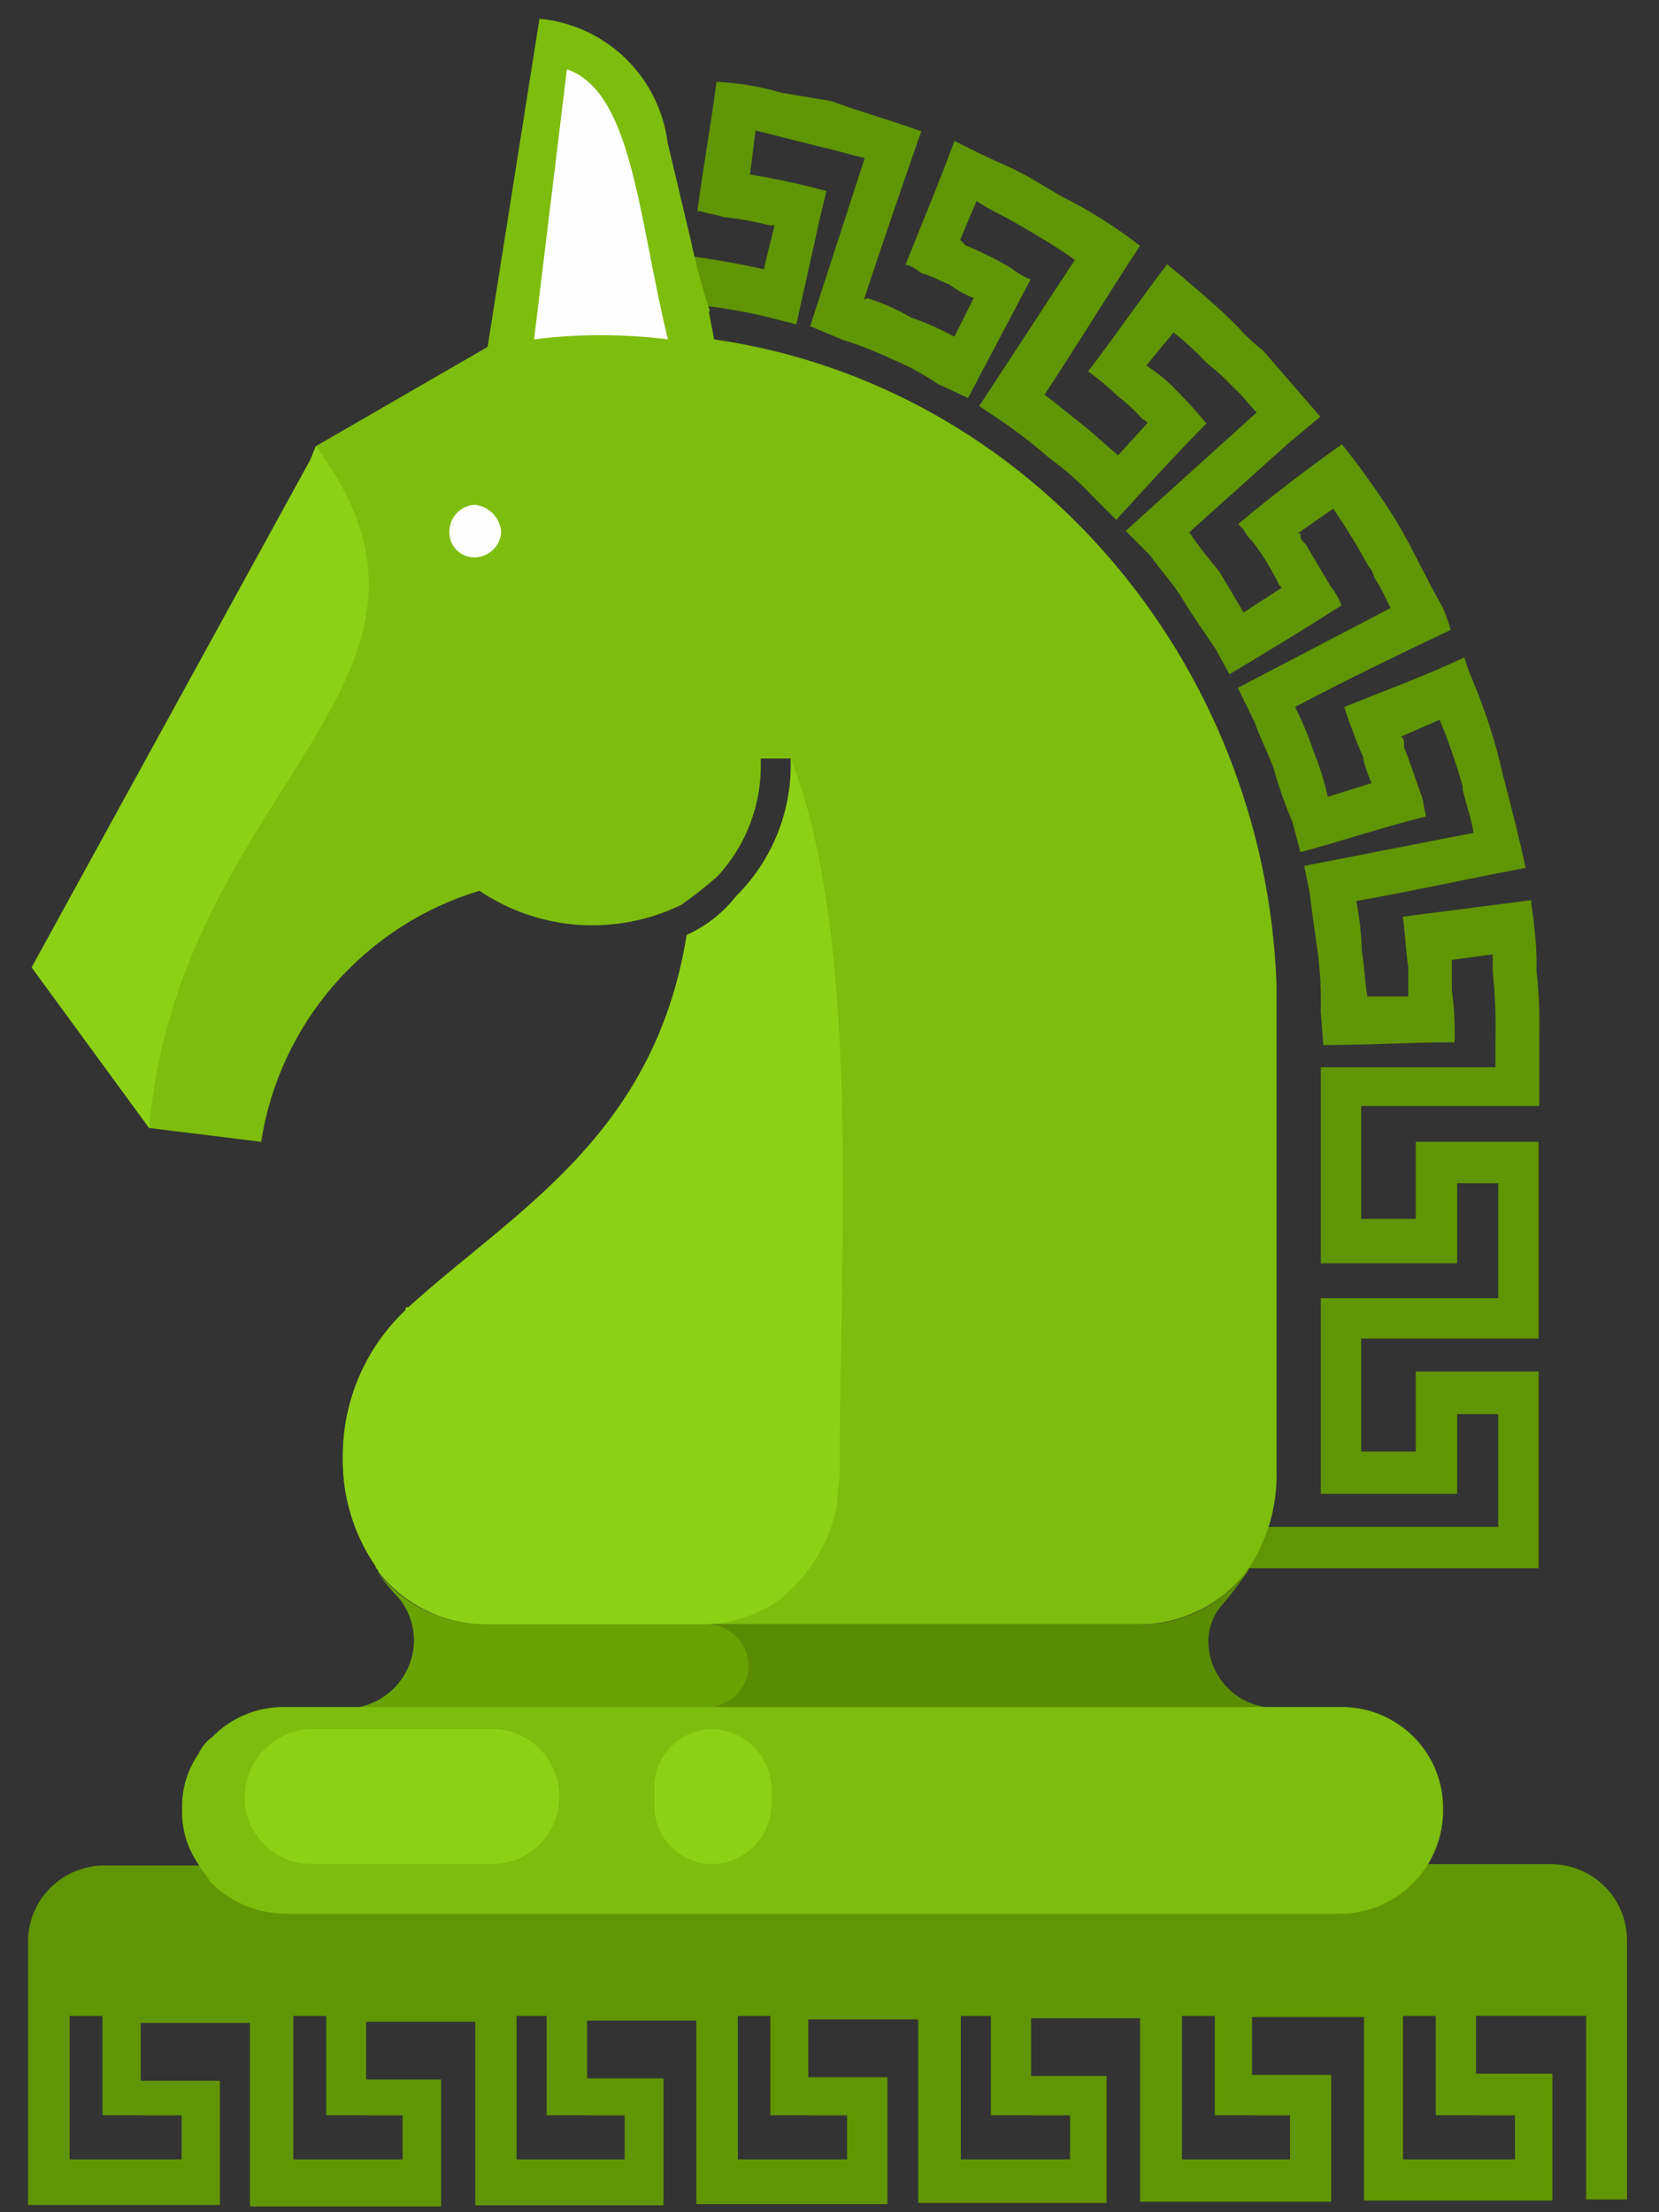
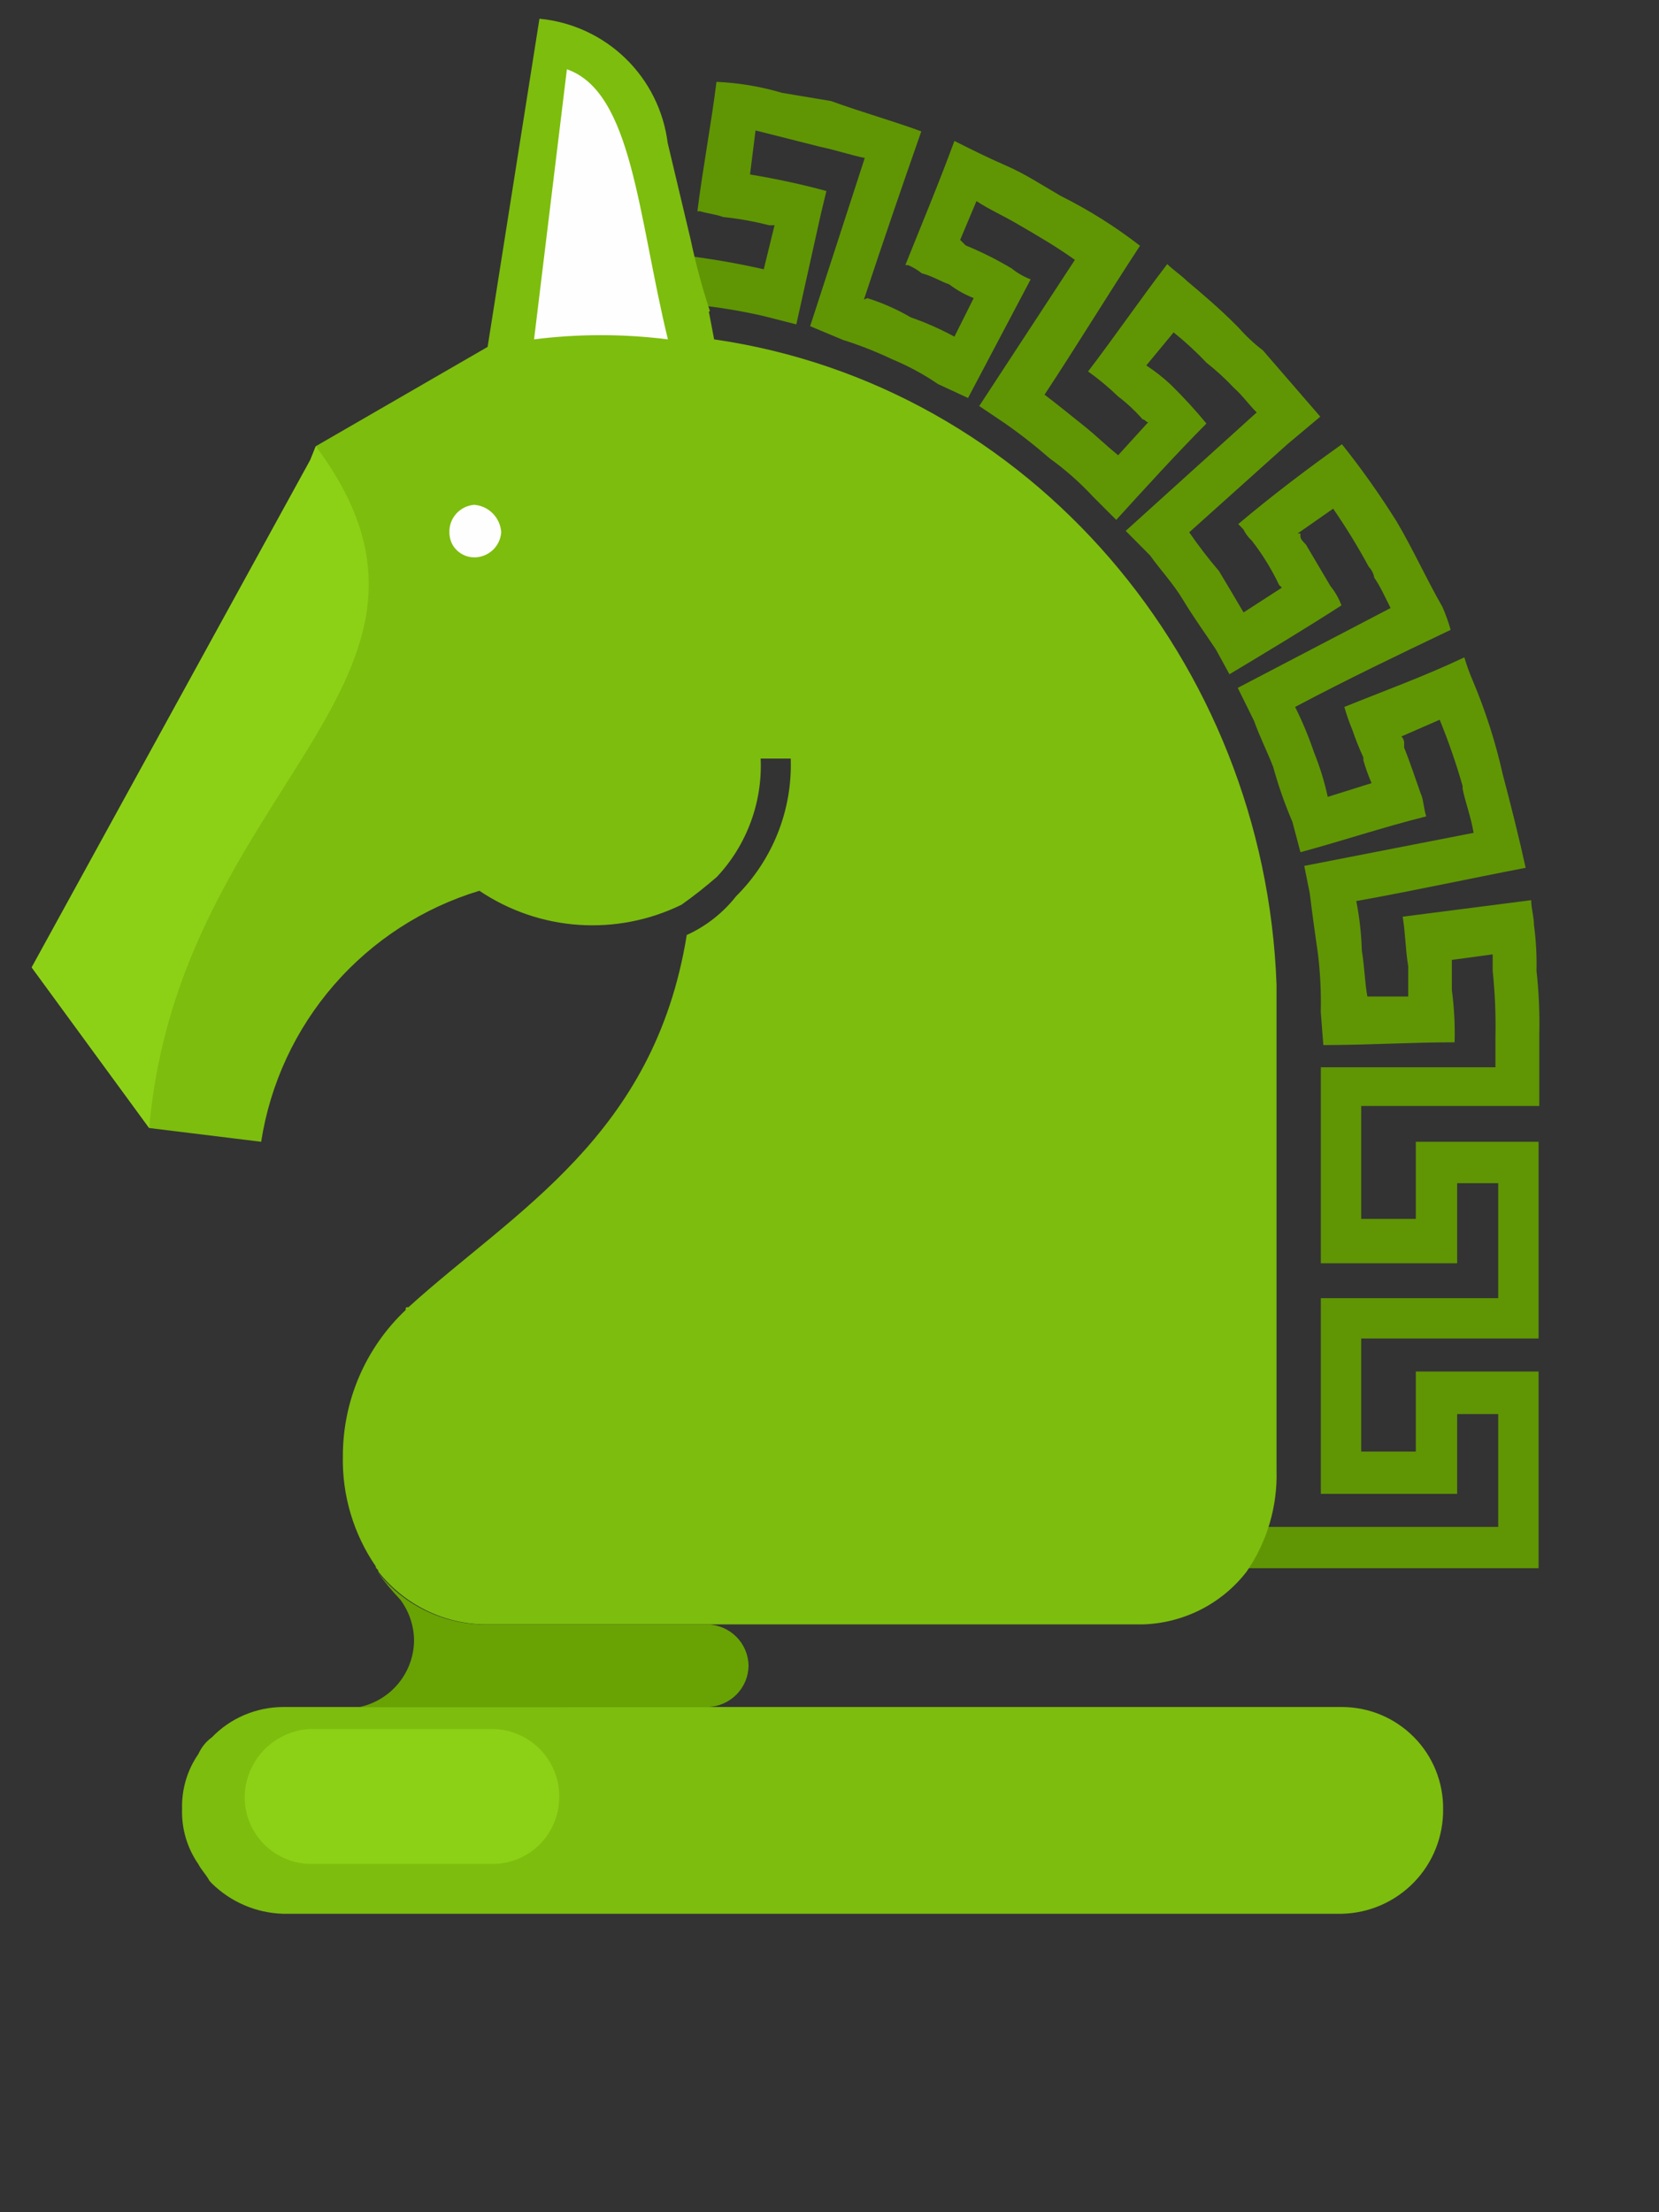
<svg xmlns="http://www.w3.org/2000/svg" version="1.1" width="24" height="32" viewBox="0 0 24 32">
  <rect x="0" y="0" width="24" height="32" fill="#333333" stroke="none" />
  <title>chesspuzzgrin</title>
  <path fill="#609603" d="M12.545 4.312c0.22 0.069 0.432 0.162 0.631 0.279 0.218 0.075 0.428 0.169 0.631 0.279l0.279-0.558c-0.127-0.050-0.246-0.117-0.355-0.199-0.12-0.040-0.239-0.119-0.395-0.159-0.061-0.049-0.128-0.089-0.199-0.119h-0.040c0.239-0.598 0.475-1.158 0.71-1.796 0.239 0.119 0.475 0.239 0.75 0.358s0.514 0.279 0.79 0.438c0.404 0.202 0.788 0.443 1.145 0.72-0.471 0.717-0.906 1.434-1.381 2.154 0.159 0.12 0.355 0.279 0.554 0.438s0.315 0.279 0.511 0.438l0.435-0.478c-0.040 0-0.040-0.040-0.080-0.040-0.107-0.122-0.226-0.234-0.355-0.332-0.136-0.131-0.281-0.252-0.435-0.362 0.395-0.518 0.75-1.036 1.145-1.553 0.080 0.080 0.199 0.159 0.279 0.239 0.236 0.199 0.471 0.398 0.71 0.637l0.040 0.040c0.107 0.122 0.226 0.234 0.355 0.332l0.83 0.959-0.475 0.398-1.421 1.275c0.134 0.194 0.278 0.382 0.431 0.561 0.119 0.199 0.239 0.398 0.355 0.598l0.554-0.358-0.040-0.040c-0.108-0.227-0.24-0.442-0.395-0.641v0c-0.049-0.045-0.090-0.099-0.119-0.159l-0.037-0.040-0.040-0.040c0.471-0.398 0.996-0.797 1.5-1.155 0.285 0.356 0.548 0.729 0.79 1.115 0.236 0.398 0.435 0.84 0.664 1.238 0.047 0.108 0.087 0.219 0.119 0.332-0.75 0.358-1.5 0.717-2.25 1.115 0.107 0.215 0.199 0.437 0.276 0.664 0.083 0.206 0.149 0.42 0.196 0.637l0.634-0.199c-0.047-0.108-0.087-0.219-0.119-0.332v0-0.040c-0.060-0.13-0.113-0.263-0.159-0.398v0c-0.045-0.108-0.084-0.219-0.116-0.332 0.591-0.239 1.145-0.438 1.736-0.717 0.033 0.113 0.073 0.224 0.12 0.332v0c0.185 0.439 0.331 0.893 0.435 1.358 0.116 0.438 0.236 0.916 0.332 1.354-0.83 0.159-1.62 0.332-2.45 0.481 0.046 0.236 0.073 0.476 0.080 0.717 0.040 0.239 0.040 0.438 0.080 0.664h0.591v-0.438c-0.040-0.239-0.040-0.478-0.080-0.717l1.859-0.239c0 0.12 0.040 0.239 0.040 0.358 0.030 0.22 0.042 0.442 0.037 0.664 0.034 0.304 0.047 0.61 0.040 0.916v1.039h-2.576v1.633h0.79v-1.115h1.776v2.845h-2.566v1.636h0.79v-1.158h1.776v2.845h-4.259l0.239-0.597h3.436v-1.633h-0.594v1.155h-1.972v-2.831h2.566v-1.663h-0.594v1.158h-1.972v-2.835h2.526v-0.438c0.007-0.319-0.007-0.638-0.040-0.956v-0.239l-0.591 0.080v0.435c0.034 0.251 0.047 0.504 0.040 0.757-0.634 0-1.265 0.040-1.899 0.040l-0.037-0.478c0.007-0.279-0.007-0.559-0.040-0.836-0.040-0.279-0.080-0.558-0.119-0.88l-0.080-0.398 2.45-0.478c-0.040-0.239-0.119-0.438-0.159-0.637v-0.040c-0.093-0.326-0.204-0.646-0.332-0.959l-0.554 0.242c0.022 0.021 0.036 0.049 0.040 0.080v0.080c0.080 0.199 0.159 0.438 0.239 0.664 0.040 0.080 0.040 0.199 0.080 0.332-0.634 0.159-1.225 0.358-1.819 0.518l-0.116-0.438c-0.111-0.259-0.204-0.525-0.279-0.797-0.076-0.199-0.196-0.438-0.276-0.664l-0.236-0.478 2.211-1.155c-0.080-0.159-0.159-0.332-0.236-0.438-0.010-0.060-0.038-0.115-0.080-0.159-0.156-0.289-0.328-0.569-0.515-0.84l-0.514 0.359h0.040v0.040c0 0.040 0.040 0.080 0.080 0.12l0.355 0.601c0.068 0.084 0.122 0.178 0.159 0.279-0.515 0.332-1.066 0.664-1.62 0.996l-0.196-0.358c-0.159-0.239-0.332-0.478-0.475-0.717s-0.332-0.438-0.475-0.641l-0.355-0.358 1.895-1.713c-0.119-0.119-0.199-0.239-0.332-0.358-0.122-0.13-0.254-0.251-0.395-0.362-0.148-0.157-0.307-0.303-0.475-0.438l-0.395 0.478c0.126 0.083 0.245 0.176 0.355 0.279 0.181 0.178 0.353 0.365 0.515 0.561-0.435 0.438-0.87 0.916-1.305 1.394l-0.332-0.332c-0.191-0.206-0.402-0.393-0.631-0.558-0.212-0.185-0.433-0.358-0.664-0.518l-0.355-0.239 1.384-2.114c-0.279-0.199-0.554-0.358-0.83-0.518-0.199-0.119-0.395-0.202-0.594-0.332l-0.236 0.561 0.080 0.080c0.229 0.094 0.451 0.205 0.664 0.332 0.083 0.067 0.176 0.121 0.276 0.159l-0.906 1.716-0.435-0.202c-0.208-0.142-0.431-0.262-0.664-0.359-0.23-0.109-0.467-0.203-0.71-0.279l-0.475-0.199 0.79-2.433c-0.199-0.040-0.435-0.119-0.634-0.159l-0.946-0.239-0.080 0.637c0.372 0.061 0.741 0.14 1.105 0.239l-0.080 0.332-0.355 1.597-0.471-0.12c-0.313-0.072-0.63-0.125-0.949-0.159l-0.199-0.717c0.386 0.047 0.769 0.113 1.148 0.199l0.156-0.637h-0.080c-0.218-0.056-0.44-0.096-0.664-0.119v0c-0.119-0.043-0.196-0.043-0.332-0.083h-0.040c0.080-0.637 0.196-1.235 0.276-1.872 0.322 0.014 0.641 0.068 0.949 0.159l0.71 0.119c0.435 0.159 0.87 0.279 1.304 0.438-0.279 0.797-0.554 1.597-0.83 2.433l0.043-0.017z" />
  <path fill="#7dbd0d" d="M10.255 4.511l0.076 0.398c4.584 0.664 7.966 4.667 8.136 9.334v7.020c0.016 0.525-0.136 1.042-0.435 1.474-0.179 0.23-0.406 0.417-0.665 0.548s-0.545 0.204-0.835 0.212h-9.517c-0.297-0.004-0.59-0.074-0.856-0.206s-0.5-0.321-0.684-0.555c0-0.040-0.040-0.040-0.040-0.080-0.321-0.468-0.487-1.026-0.475-1.593-0-0.396 0.080-0.788 0.236-1.151s0.385-0.691 0.673-0.963c0-0.040 0-0.040 0.040-0.040 1.54-1.397 3.555-2.473 4.026-5.384 0.279-0.127 0.524-0.319 0.714-0.561 0.262-0.26 0.467-0.571 0.603-0.913s0.2-0.71 0.187-1.078h-0.435c0.014 0.313-0.035 0.626-0.144 0.92s-0.275 0.564-0.49 0.792c-0.164 0.142-0.334 0.277-0.511 0.402-0.462 0.226-0.976 0.326-1.489 0.291s-1.008-0.206-1.435-0.493c-0.815 0.247-1.543 0.718-2.102 1.361s-0.924 1.429-1.055 2.27l-1.62-0.199-1.7-2.324 4.030-7.339 0.080-0.199 2.486-1.437 0.75-4.747c0.467 0.044 0.906 0.246 1.243 0.572s0.553 0.758 0.612 1.224v0l0.332 1.397c0.074 0.35 0.167 0.696 0.279 1.036l-0.017 0.010z" />
  <path fill="#8dd117" d="M2.159 16.318l-1.7-2.324 4.030-7.339 0.080-0.199c2.526 3.389-1.975 4.906-2.41 9.852v0.010z" />
-   <path fill="#8dd117" d="M10.215 23.498h-3.2c-0.297-0.004-0.59-0.074-0.856-0.206s-0.5-0.321-0.684-0.555c0-0.040-0.040-0.040-0.040-0.080-0.321-0.468-0.487-1.026-0.475-1.593-0-0.396 0.080-0.788 0.236-1.151s0.385-0.691 0.673-0.963c0-0.040 0-0.040 0.040-0.040 1.54-1.397 3.555-2.473 4.026-5.384 0.28-0.127 0.524-0.319 0.714-0.561 0.262-0.26 0.467-0.571 0.603-0.913s0.2-0.71 0.187-1.078c1.026 2.592 0.71 7.18 0.71 9.931v0.358c0 0.199-0.040 0.358-0.040 0.518-0.11 0.535-0.403 1.016-0.83 1.358-0.313 0.219-0.683 0.344-1.066 0.359v0z" />
-   <path fill="#5a8c03" d="M18.072 22.698c-0.12 0.182-0.252 0.356-0.395 0.521-0.134 0.154-0.204 0.354-0.196 0.558v0c0.010 0.225 0.098 0.44 0.25 0.608s0.357 0.276 0.58 0.309h-13.111c0.22-0.047 0.418-0.166 0.562-0.34s0.224-0.391 0.228-0.616v0c0-0.215-0.070-0.425-0.199-0.598v0c-0.12-0.126-0.231-0.26-0.332-0.402 0.184 0.234 0.417 0.423 0.684 0.555s0.559 0.202 0.856 0.206h9.517c0.302-0.002 0.598-0.076 0.866-0.215s0.499-0.339 0.674-0.585h0.017z" />
-   <path fill="#609603" d="M20.655 26.966h1.816c0.289 0.010 0.562 0.132 0.762 0.341s0.308 0.488 0.304 0.777v3.731h-0.591v-2.655h-1.593v0.836h1.105v1.836h-2.725v-2.655h-1.62v0.836h1.145v1.836h-2.765v-2.655h-1.577v0.836h1.092v1.836h-2.725v-2.655h-1.59v0.836h1.145v1.836h-2.765v-2.655h-1.58v0.836h1.105v1.836h-2.722v-2.655h-1.58v0.836h1.085v1.836h-2.765v-2.655h-1.58v0.837h1.145v1.796h-2.775v-3.791c-0.005-0.289 0.105-0.569 0.305-0.778s0.474-0.332 0.764-0.34l19.179-0.017zM21.365 30.598h-0.594v-1.437h-0.475v2.075h1.62v-0.637h-0.551zM14.929 30.598h-0.594v-1.437h-0.435v2.075h1.58v-0.637h-0.551zM18.125 30.598h-0.551v-1.437h-0.475v2.075h1.563v-0.637h-0.538zM8.499 30.598h-0.591v-1.437h-0.435v2.075h1.563v-0.637h-0.538zM11.699 30.598h-0.554v-1.437h-0.471v2.075h1.58v-0.637h-0.554zM2.073 30.598h-0.591v-1.437h-0.475v2.075h1.62v-0.637h-0.554zM5.313 30.598h-0.594v-1.437h-0.475v2.075h1.58v-0.637h-0.511z" />
  <path fill="#fefefe" d="M9.661 4.909c-0.643-0.081-1.293-0.081-1.935 0l0.475-3.907c0.949 0.332 1.026 2.114 1.461 3.907v0z" />
  <path fill="#7dbd0d" d="M18.311 27.683h1.105c0.394-0.010 0.767-0.174 1.041-0.457s0.424-0.663 0.42-1.057v0c0.002-0.193-0.035-0.385-0.107-0.563s-0.18-0.342-0.316-0.479c-0.136-0.137-0.297-0.246-0.475-0.321s-0.369-0.113-0.562-0.114h-15.322c-0.192 0.001-0.382 0.040-0.559 0.115s-0.337 0.185-0.47 0.323c-0.086 0.062-0.153 0.146-0.196 0.242v0c-0.162 0.233-0.244 0.513-0.236 0.797-0.009 0.284 0.074 0.563 0.236 0.797v0c0.040 0.080 0.119 0.159 0.159 0.239l0.037 0.040c0.276 0.27 0.643 0.427 1.029 0.438h14.217z" />
  <path fill="#68a303" d="M8.121 24.693h-2.921c0.22-0.047 0.418-0.166 0.562-0.34s0.224-0.391 0.228-0.616c0-0.215-0.070-0.425-0.199-0.598v0c-0.12-0.126-0.231-0.26-0.332-0.402 0.184 0.234 0.417 0.423 0.684 0.555s0.559 0.202 0.856 0.206h3.24c0.156 0.004 0.305 0.069 0.415 0.18s0.173 0.261 0.175 0.417c-0.002 0.157-0.065 0.306-0.175 0.417s-0.259 0.176-0.415 0.18h-2.118z" />
  <path fill="#8dd117" d="M4.489 25.011h2.655c0.257 0.008 0.501 0.117 0.678 0.303s0.274 0.435 0.268 0.692v0c-0.003 0.251-0.103 0.491-0.279 0.67s-0.416 0.281-0.667 0.286h-2.655c-0.252-0.004-0.492-0.107-0.669-0.285s-0.278-0.419-0.28-0.671v0c-0-0.256 0.098-0.503 0.275-0.688s0.418-0.296 0.674-0.308v0z" />
  <path fill="#fefefe" d="M6.859 8.063c0.099 0 0.194-0.037 0.267-0.104s0.117-0.159 0.125-0.258c-0.006-0.103-0.049-0.199-0.121-0.273s-0.168-0.118-0.271-0.126c-0.099 0.008-0.191 0.054-0.258 0.128s-0.103 0.171-0.1 0.27c-0 0.047 0.009 0.094 0.026 0.138s0.044 0.084 0.077 0.117c0.033 0.034 0.073 0.060 0.117 0.079s0.091 0.028 0.138 0.028z" />
-   <path fill="#8dd117" d="M10.295 25.011c0.231 0.004 0.451 0.099 0.613 0.263s0.253 0.386 0.254 0.616v0.199c-0.001 0.23-0.092 0.451-0.254 0.615s-0.382 0.258-0.612 0.261v0c-0.112-0.002-0.223-0.027-0.326-0.072s-0.195-0.111-0.273-0.192c-0.077-0.082-0.137-0.178-0.177-0.283s-0.058-0.217-0.054-0.329v-0.199c-0.004-0.112 0.014-0.225 0.054-0.33s0.1-0.202 0.177-0.283c0.077-0.082 0.17-0.148 0.273-0.193s0.214-0.071 0.326-0.073z" />
</svg>